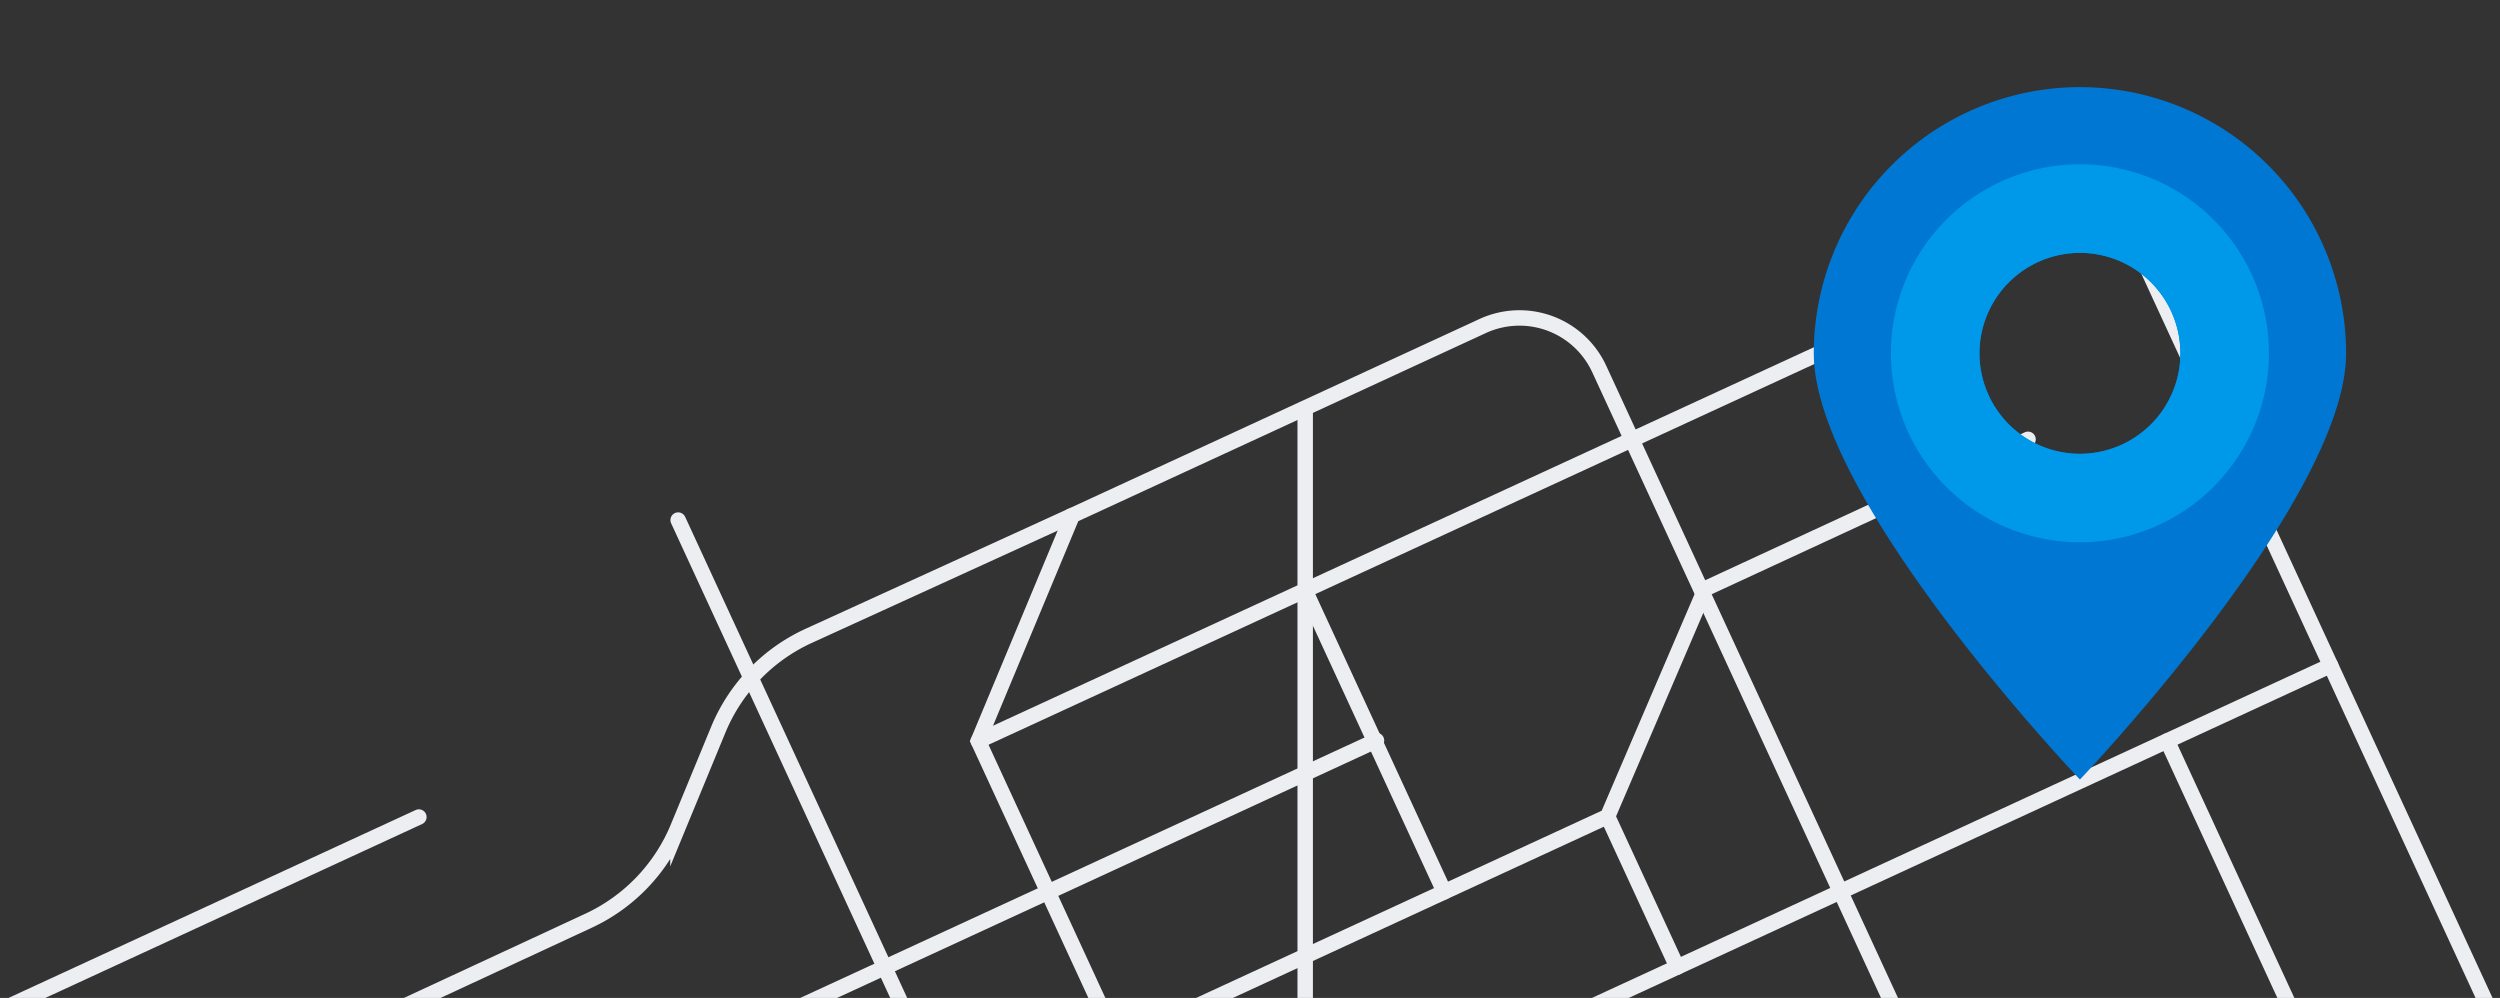
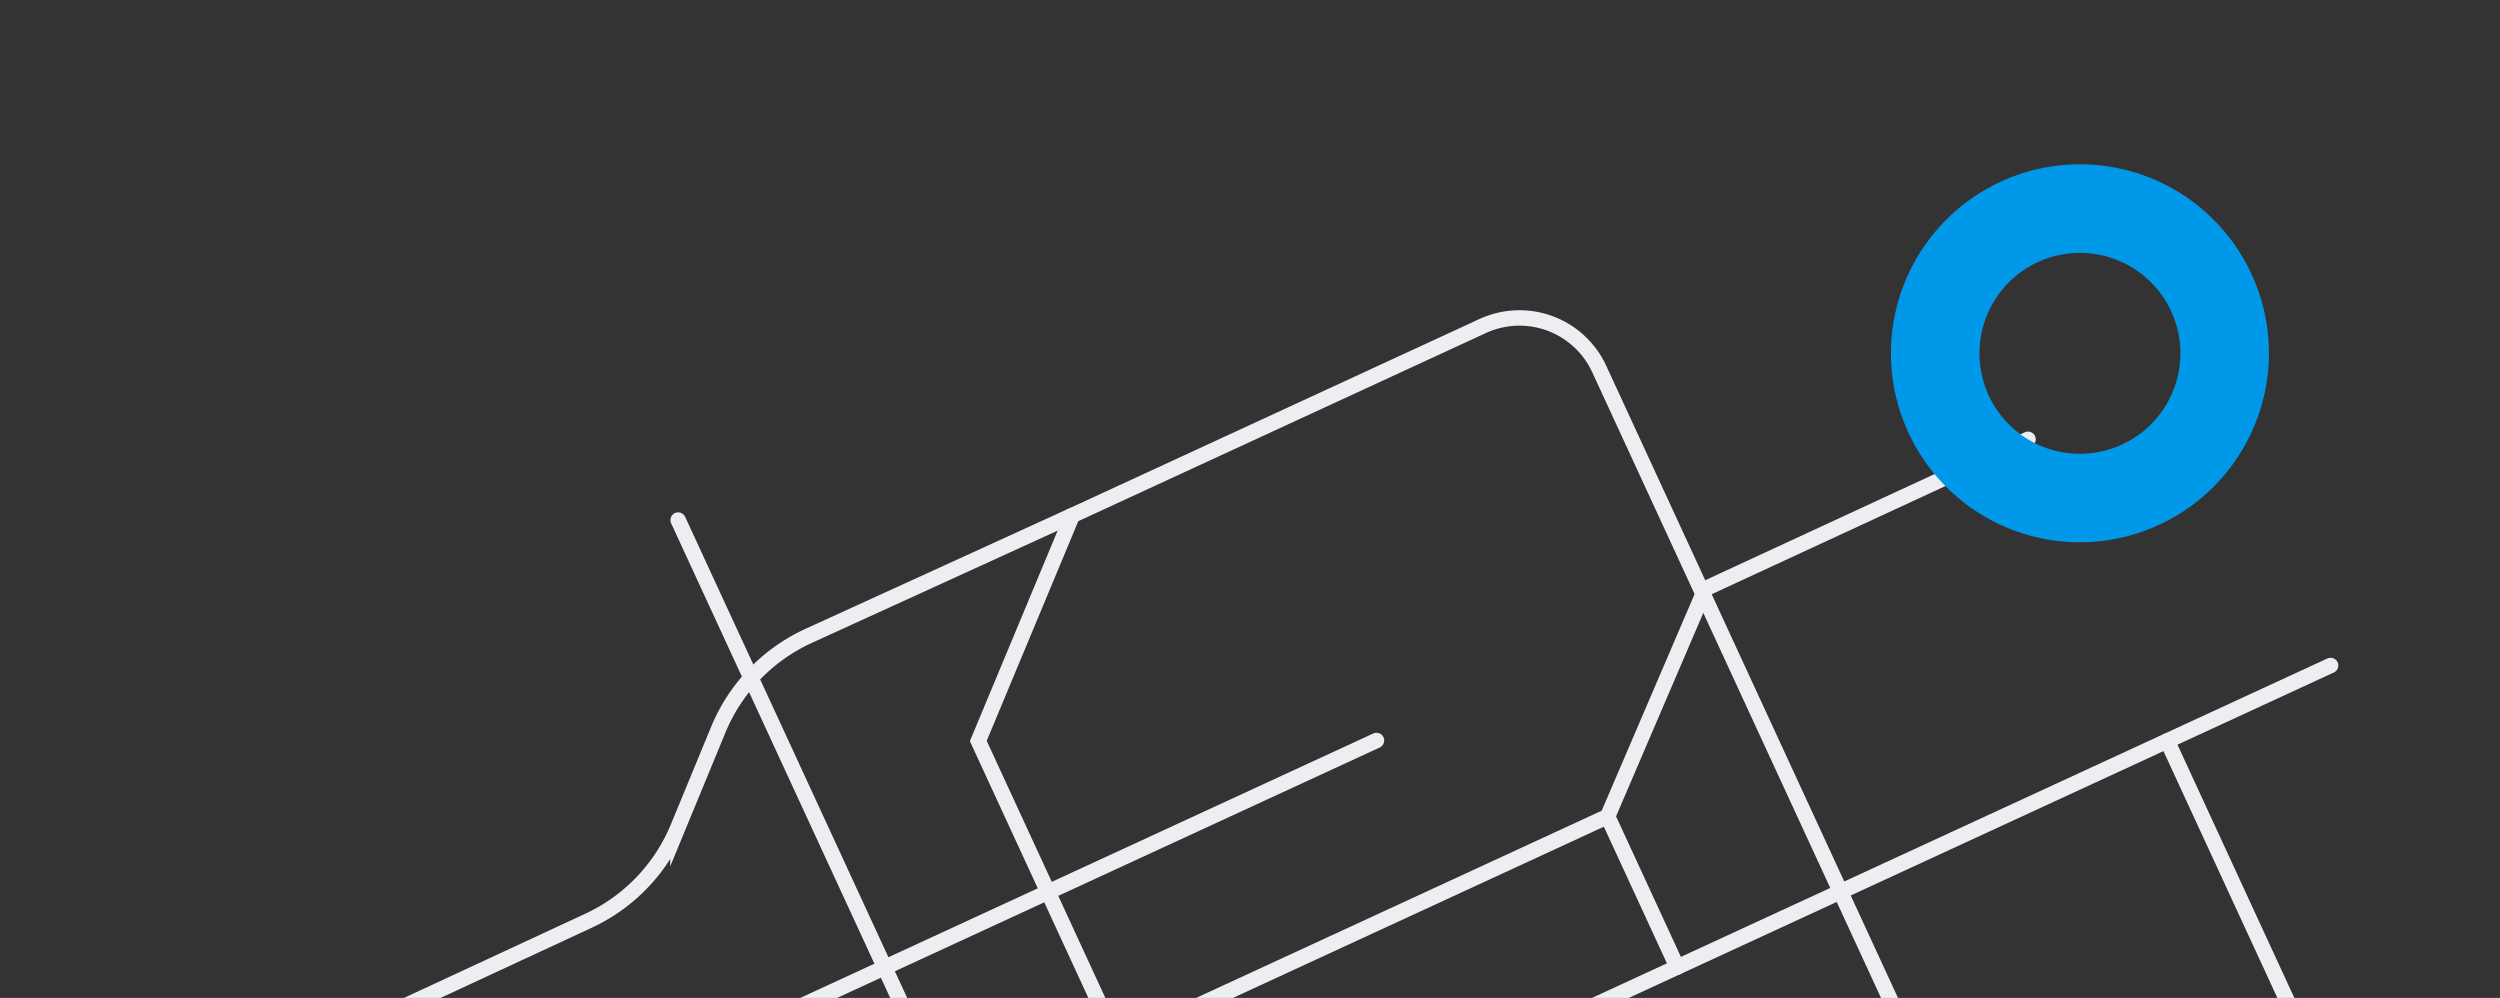
<svg xmlns="http://www.w3.org/2000/svg" id="Layer_2_drop-down-illustration-about" data-name="Layer 2" viewBox="0 0 486 194" width="486px" height="194px">
  <rect x="0" y="0" width="486" height="194" fill="#333333" stroke="none" />
  <defs>
    <style>
            .cls-1 {
                fill: none;
                stroke: #eceef1;
                stroke-linecap: round;
                stroke-miterlimit: 10;
                stroke-width: 3px;
            }

            .cls-2 {
                fill: #0078D3;
            }

            .cls-2,
            .cls-3 {
                fill-rule: evenodd;
            }

            .cls-3 {
                fill: #0098e9;
            }
        </style>
  </defs>
  <title>drop-down-illustration-contact-us</title>
-   <polyline class="cls-1" points="487.56 204.1 412.53 41.53 190.18 144.05" />
  <line class="cls-1" x1="453.07" y1="129.37" x2="262.52" y2="217.32" />
  <line class="cls-1" x1="421.31" y1="144.03" x2="460.34" y2="228.6" />
  <polyline class="cls-1" points="217.25 202.7 312.52 158.72 331.51 114.44 394.25 85.4" />
  <line class="cls-1" x1="312.52" y1="158.72" x2="326.04" y2="188.01" />
-   <line class="cls-1" x1="280.76" y1="173.38" x2="253.73" y2="114.82" />
  <line class="cls-1" x1="267.59" y1="143.95" x2="140.29" y2="202.7" />
-   <line class="cls-1" x1="253.73" y1="79.78" x2="253.73" y2="224.52" />
  <path class="cls-1" d="M208.46,100.2l-51.23,23.4a34.56,34.56,0,0,0-17.6,18.26l-7.84,19A34.57,34.57,0,0,1,114.39,179L63.18,202.77" />
-   <line class="cls-1" x1="81.43" y1="158.83" x2="-13.77" y2="202.77" />
-   <path class="cls-2" d="M404.34,16.94A51.76,51.76,0,0,0,352.6,68.69c0,28.57,51.74,82.85,51.74,82.85s51.74-54.28,51.74-82.85A51.76,51.76,0,0,0,404.34,16.94Zm0,71.28a19.53,19.53,0,1,1,19.53-19.53A19.55,19.55,0,0,1,404.34,88.22Z" />
  <path class="cls-3" d="M441.08,68.69a36.74,36.74,0,1,0-36.75,36.73A36.79,36.79,0,0,0,441.08,68.69ZM404.34,88.22a19.53,19.53,0,1,1,19.53-19.53A19.55,19.55,0,0,1,404.34,88.22Z" />
  <path class="cls-1" d="M224.1,217.55l-33.92-73.5,18.28-43.85,79.77-36.82a17.08,17.08,0,0,1,22.66,8.35L376.55,214" />
  <line class="cls-1" x1="131.83" y1="101.1" x2="190.71" y2="228.67" />
</svg>